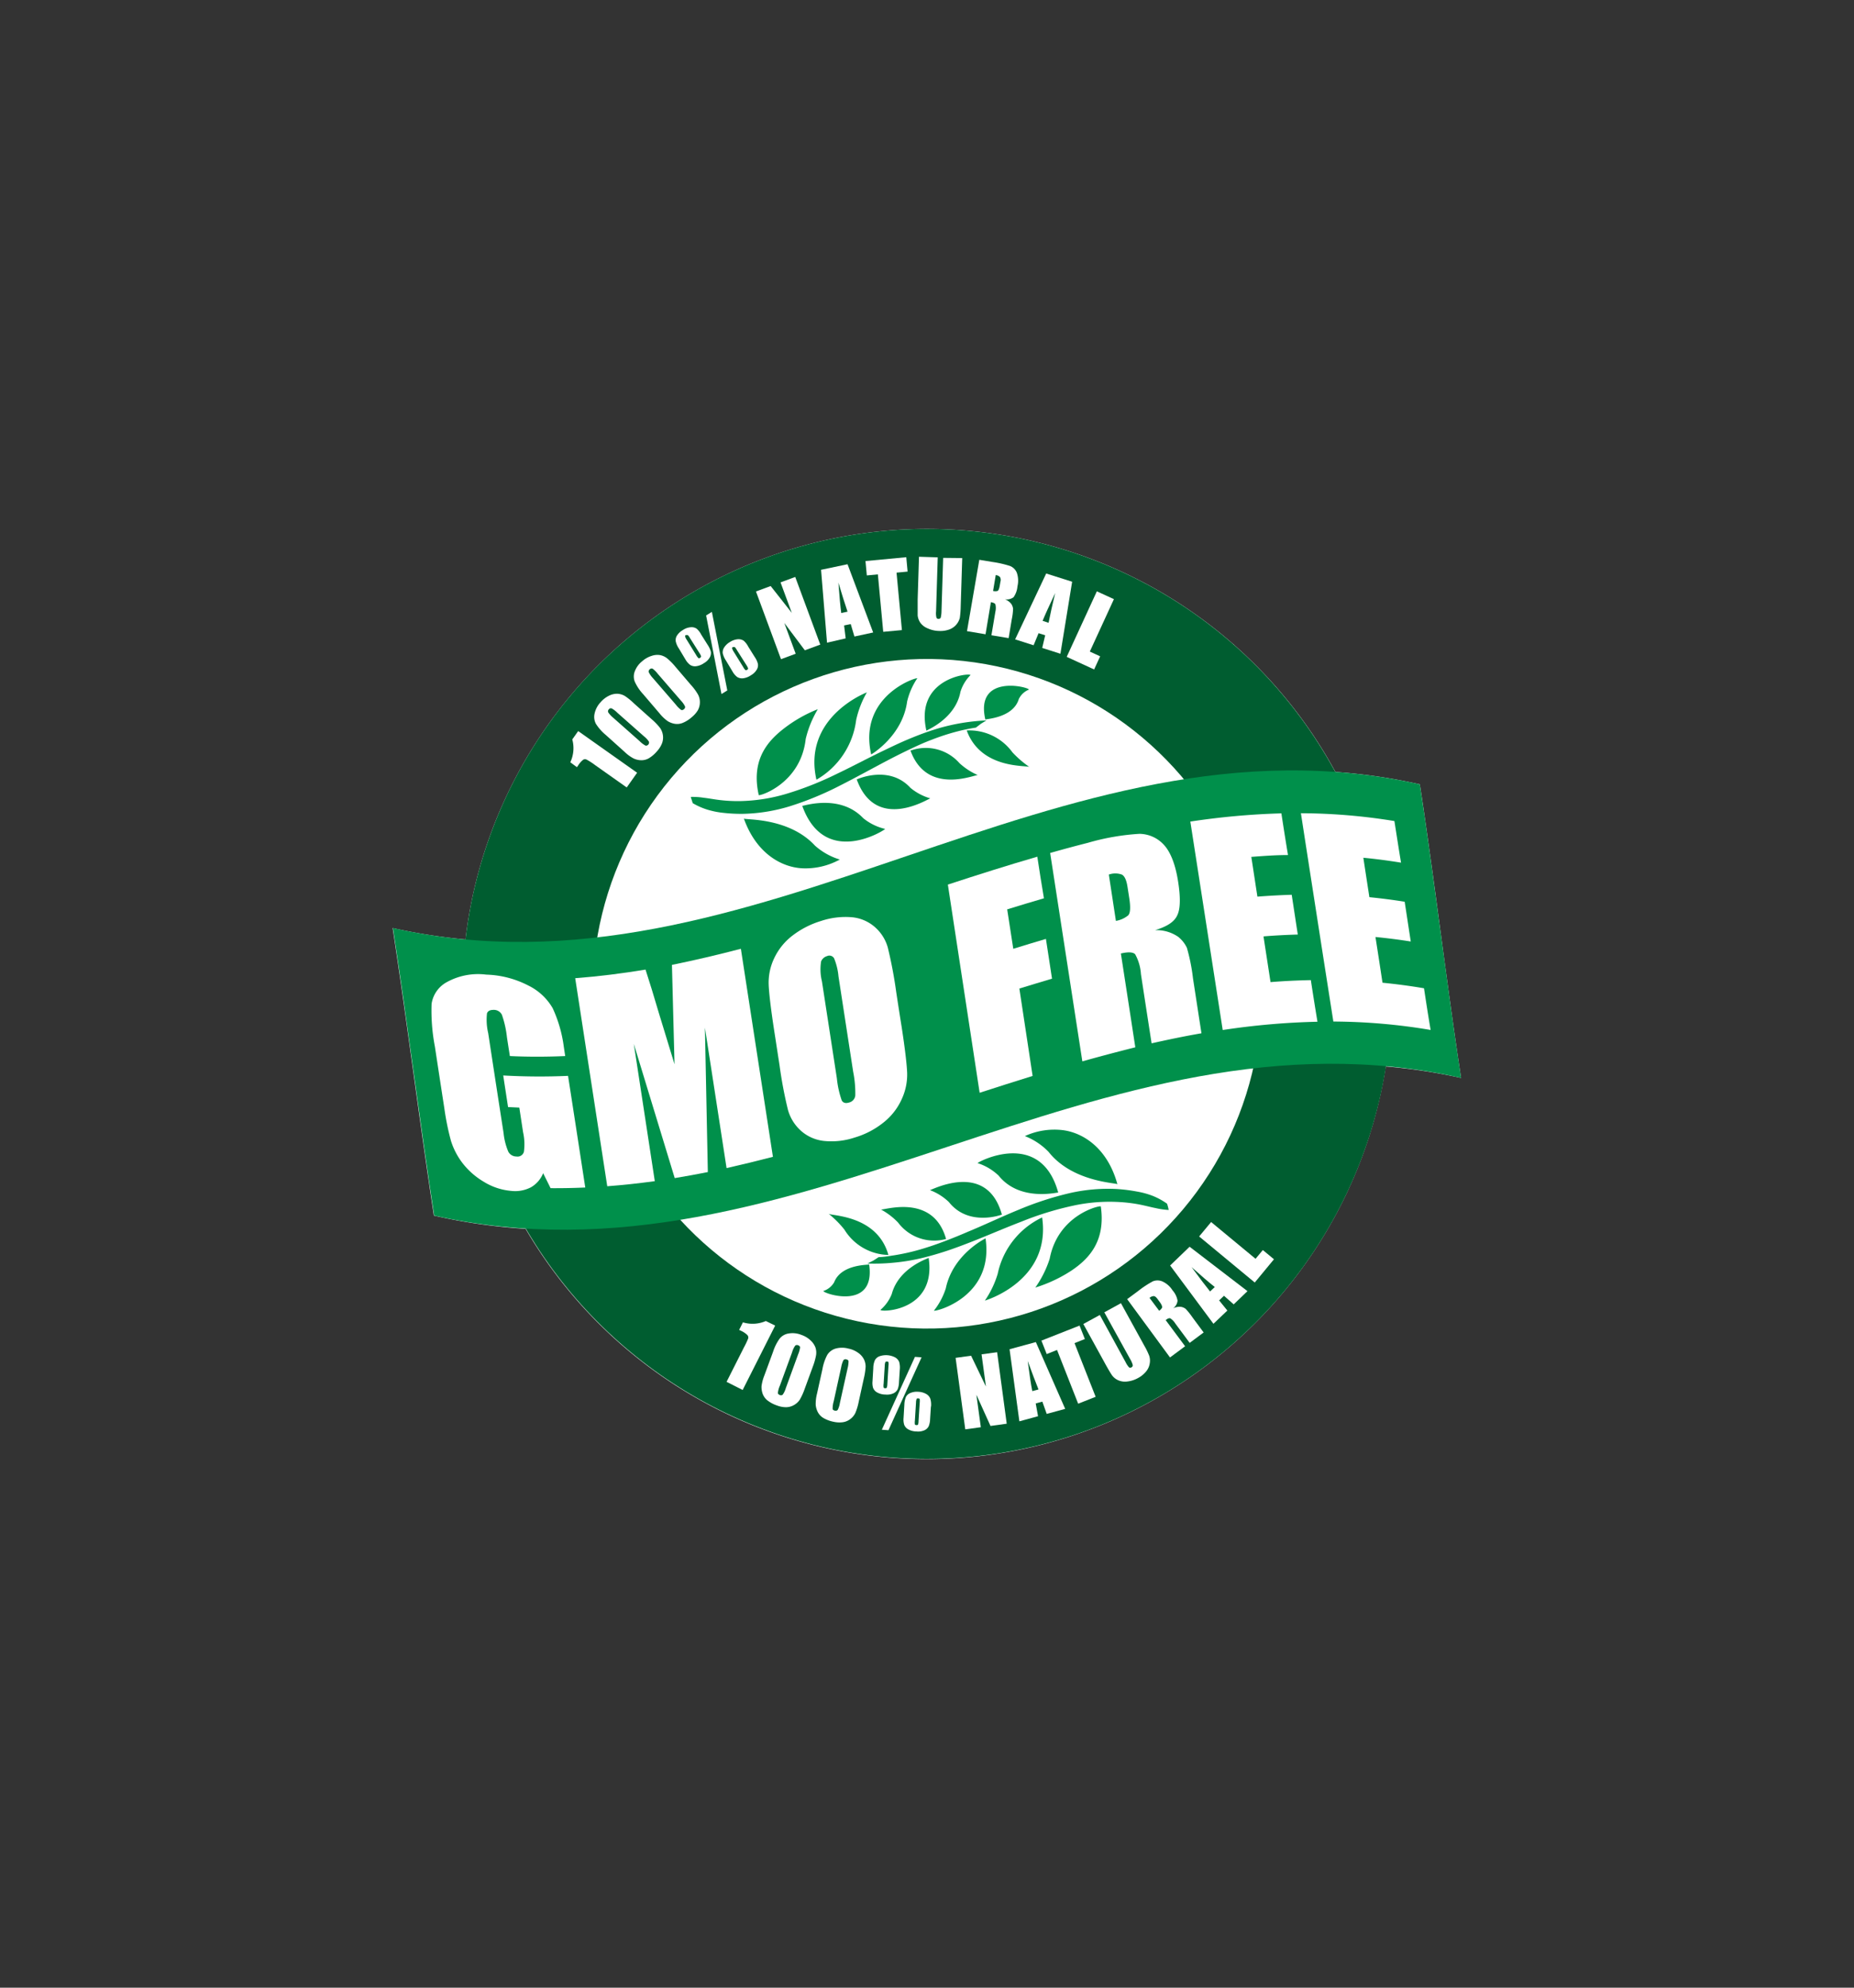
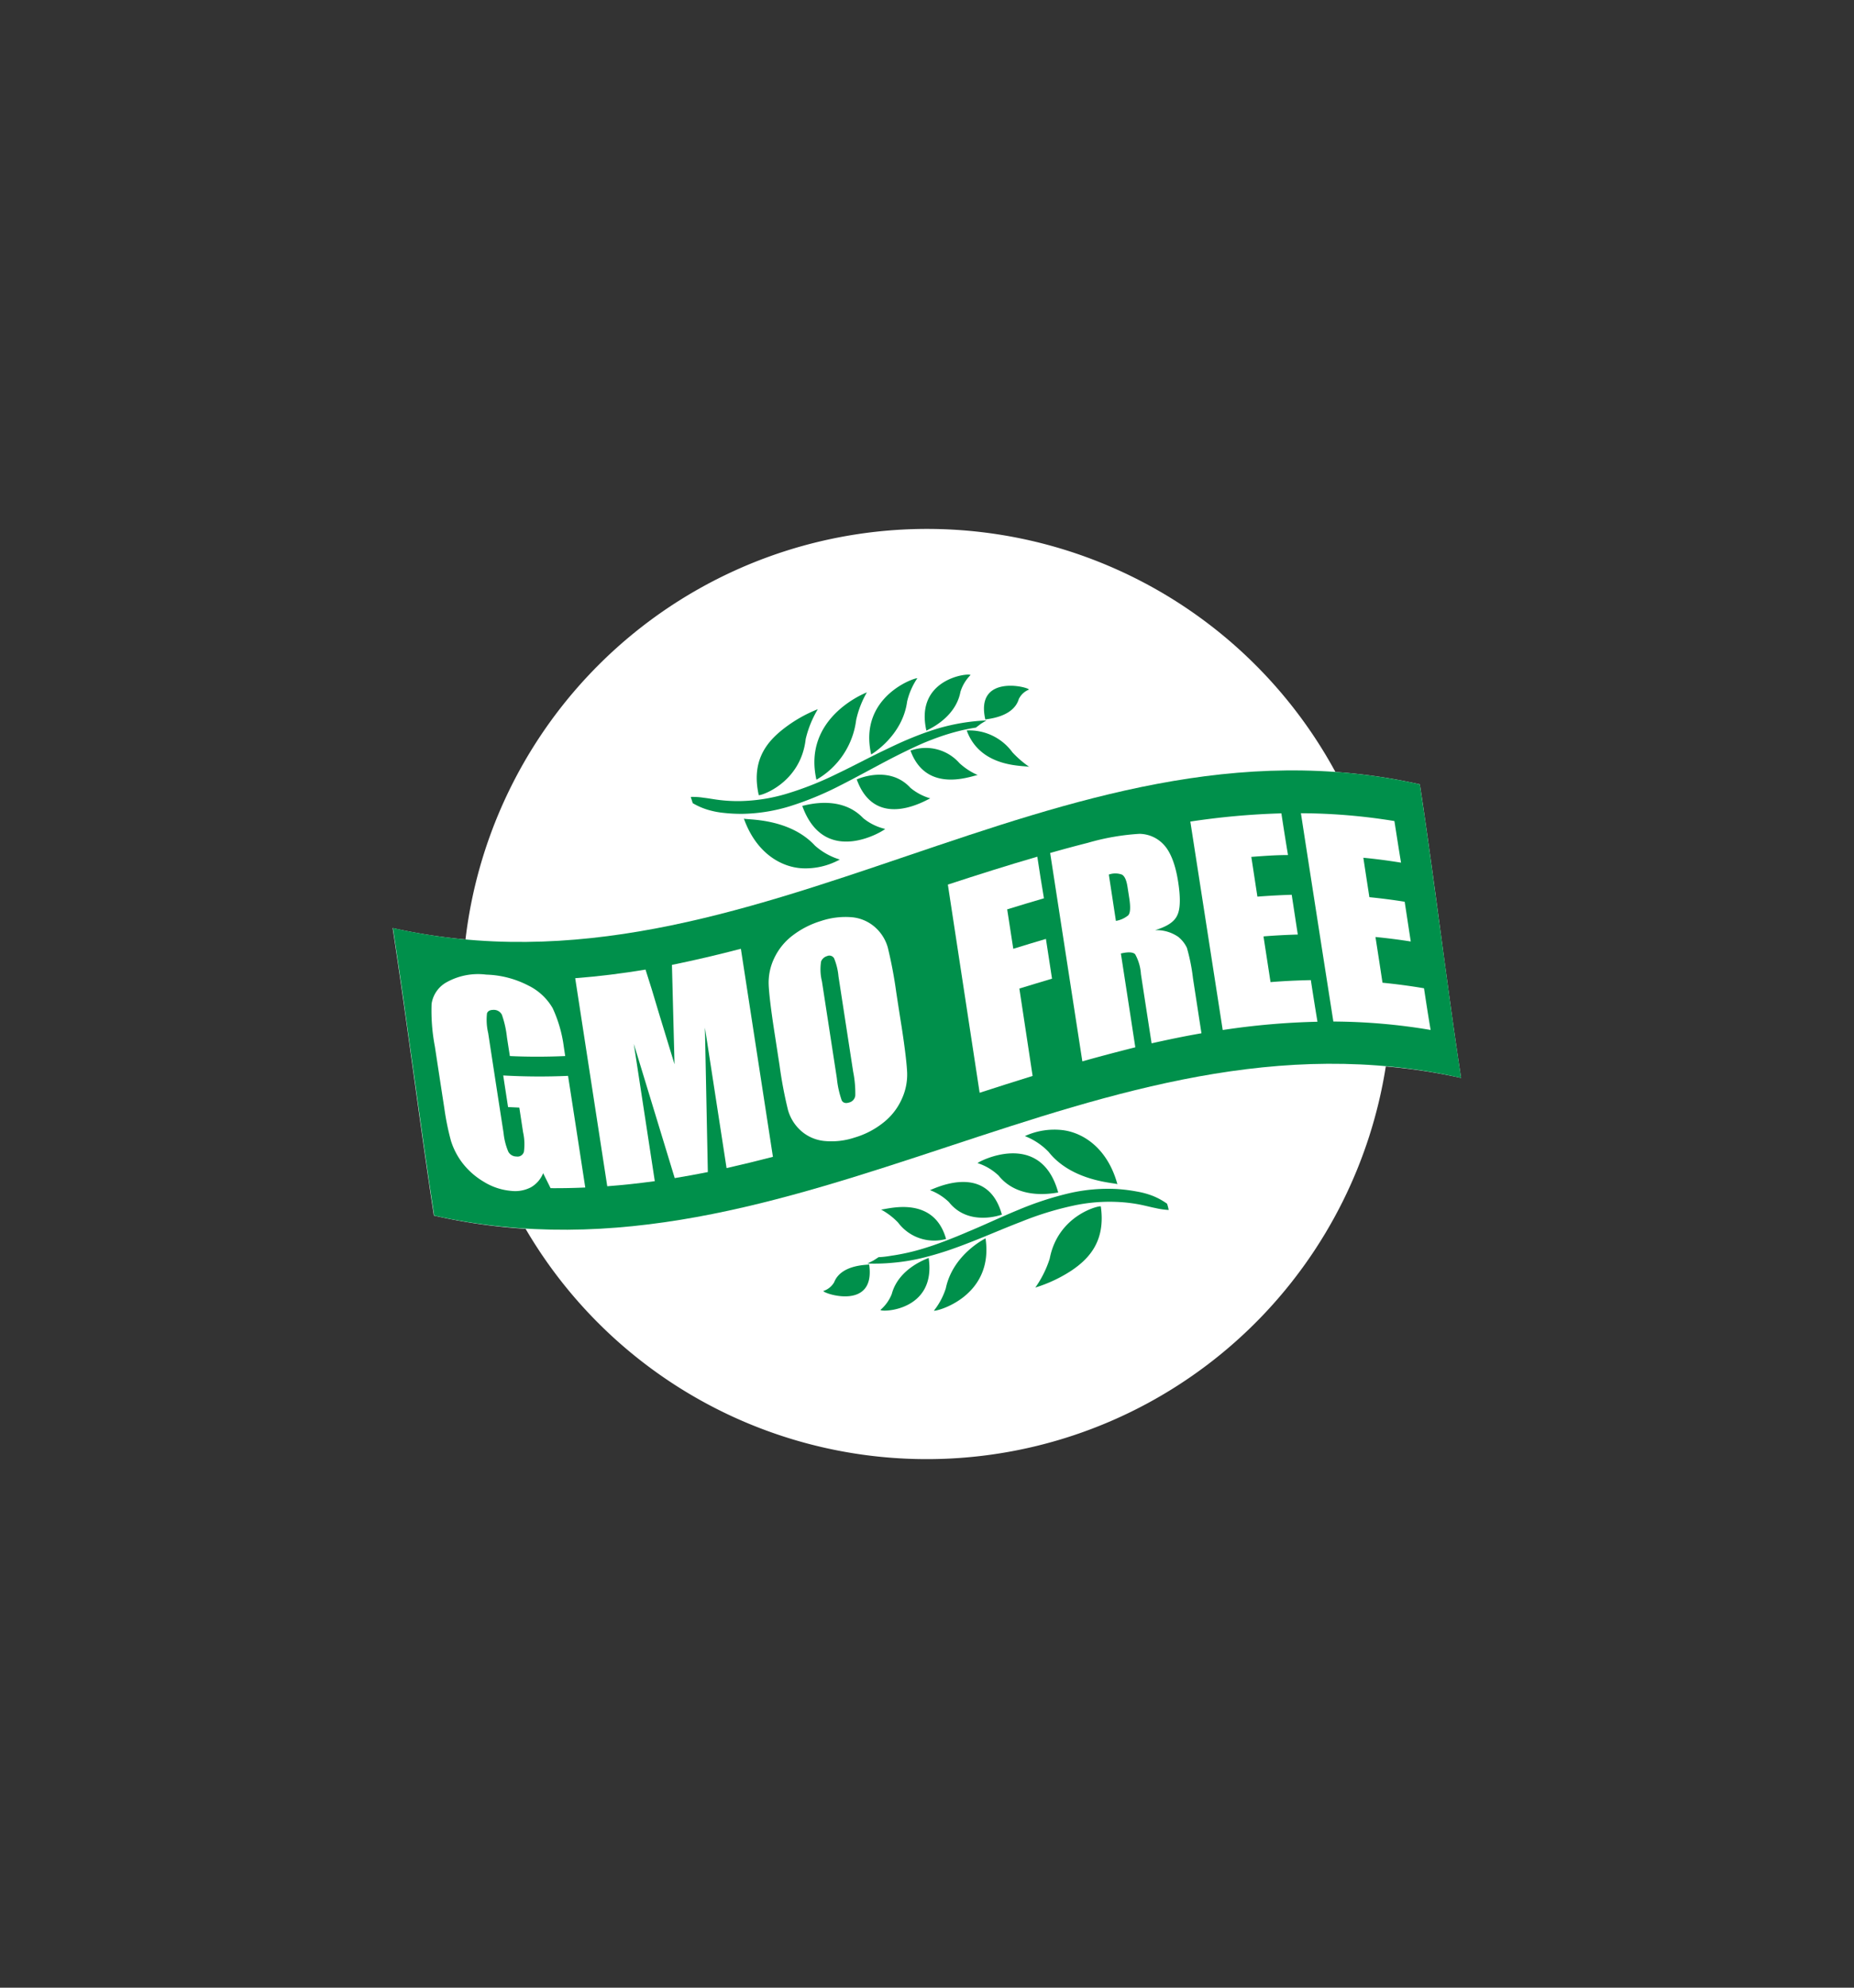
<svg xmlns="http://www.w3.org/2000/svg" id="Layer_1" data-name="Layer 1" viewBox="0 0 280 300">
  <rect x="0" y="0" width="280" height="300" fill="#333333" stroke="none" />
  <defs>
    <style>.cls-1{fill:#fff;}.cls-2{fill:#005d30;}.cls-3{fill:#00904b;}</style>
  </defs>
  <title>GMO LOGO</title>
  <path class="cls-1" d="M220.66,162.69c-2.08-13.5-4.15-30.81-6.23-44.31a85.48,85.48,0,0,0-12.75-1.87A70.19,70.19,0,0,0,70.3,141.79a85.55,85.55,0,0,1-11-1.72c2.08,13.5,4.15,29.9,6.23,43.4a87.6,87.6,0,0,0,13.85,2,70.18,70.18,0,0,0,129.91-24.51A86.07,86.07,0,0,1,220.66,162.69Z" />
-   <circle class="cls-2" cx="140" cy="150" r="70.18" transform="translate(-22.12 24.24) rotate(-9.17)" />
  <circle class="cls-1" cx="140" cy="150" r="50.53" transform="translate(-42.69 56.6) rotate(-19.9)" />
  <path class="cls-3" d="M112.34,123.54c.07.24,6.74-.24,10.74,4.09a10,10,0,0,0,3.75,2.1,10.77,10.77,0,0,1-5.69,1.32C118,130.88,114.22,128.8,112.34,123.54Z" />
  <path class="cls-3" d="M121.16,121.62c0,.11,5.62-1.91,9.2,1.86a8.16,8.16,0,0,0,3.32,1.63C133.71,125.23,124.56,131.11,121.16,121.62Z" />
  <path class="cls-3" d="M129.39,117.64s4.87-2.27,8.12,1.28a8.31,8.31,0,0,0,3,1.58C140.48,120.36,132.33,125.76,129.39,117.64Z" />
  <path class="cls-3" d="M137.51,113.29a6.78,6.78,0,0,1,7.4,1.9A10.09,10.09,0,0,0,147.7,117C147.61,116.72,140.05,120.28,137.51,113.29Z" />
  <path class="cls-3" d="M146,110.25a8.05,8.05,0,0,1,6.91,3.31,15.81,15.81,0,0,0,2.61,2.24C155.42,115.42,148.21,116.3,146,110.25Z" />
  <path class="cls-3" d="M114.59,120c.06.2,6.33-1.68,7.09-8.46a15.86,15.86,0,0,1,1.83-4.5,21,21,0,0,0-5.23,3C115.78,112,113.43,114.84,114.59,120Z" />
  <path class="cls-3" d="M123.3,117.68a12.12,12.12,0,0,0,6-9,14.48,14.48,0,0,1,1.62-4.18S121.16,108.19,123.3,117.68Z" />
  <path class="cls-3" d="M131.57,113.87s4.73-2.75,5.43-8a10.61,10.61,0,0,1,1.53-3.49C138.46,102.17,129.57,105,131.57,113.87Z" />
  <path class="cls-3" d="M139.91,110.28c0-.06,4.37-1.76,5.14-5.86a6.14,6.14,0,0,1,1.52-2.53C146.46,101.52,138.1,102.34,139.91,110.28Z" />
  <path class="cls-3" d="M148.81,108.6c0-.09,4.18-.21,5.05-3.08a2.87,2.87,0,0,1,1.54-1.44C155.27,103.65,147.23,101.71,148.81,108.6Z" />
  <path class="cls-3" d="M104.32,120.28a10.92,10.92,0,0,1,2,.13c.65.07,1.47.23,2.38.34a23.27,23.27,0,0,0,3,.16,26.29,26.29,0,0,0,7.07-1.1,49.37,49.37,0,0,0,7.59-3c2.53-1.2,5-2.54,7.4-3.67,1.18-.57,2.33-1.11,3.43-1.57s2.16-.87,3.15-1.2a30.62,30.62,0,0,1,4.86-1.24,31.63,31.63,0,0,1,3.79-.4c-.29.16-.57.34-.85.51l-.76.58s-.69.09-1.88.35a33.83,33.83,0,0,0-4.79,1.48c-1,.37-2,.82-3.1,1.34s-2.23,1.08-3.4,1.69c-2.35,1.23-4.83,2.61-7.34,3.88a47.58,47.58,0,0,1-7.56,3.12,25.88,25.88,0,0,1-7,1.15,23.44,23.44,0,0,1-3-.14,12.71,12.71,0,0,1-2.41-.47,10.22,10.22,0,0,1-2.28-1Z" />
  <path class="cls-3" d="M168.76,178.75c0-.24-6.74-.27-10.4-4.9a10,10,0,0,0-3.58-2.38,10.72,10.72,0,0,1,5.79-.89C163.68,171,167.29,173.37,168.76,178.75Z" />
  <path class="cls-3" d="M159.82,180c0-.11-5.75,1.47-9-2.56a8.19,8.19,0,0,0-3.18-1.89C147.58,175.42,157.15,170.27,159.82,180Z" />
  <path class="cls-3" d="M151.31,183.32s-5,1.89-8-1.89a8.35,8.35,0,0,0-2.88-1.81C140.46,179.77,149,175,151.31,183.32Z" />
  <path class="cls-3" d="M142.88,187a6.8,6.8,0,0,1-7.24-2.47,10.41,10.41,0,0,0-2.63-2C133.07,182.84,140.88,179.87,142.88,187Z" />
-   <path class="cls-3" d="M134.17,189.41a8,8,0,0,1-6.64-3.82,15,15,0,0,0-2.43-2.43C125.18,183.54,132.44,183.22,134.17,189.41Z" />
  <path class="cls-3" d="M166.25,182.09c-.05-.21-6.44,1.19-7.72,7.89a16,16,0,0,1-2.17,4.35,21.57,21.57,0,0,0,5.44-2.55C164.45,190,167,187.34,166.25,182.09Z" />
-   <path class="cls-3" d="M157.39,183.75a12.16,12.16,0,0,0-6.71,8.5,14.48,14.48,0,0,1-1.94,4.05S158.78,193.38,157.39,183.75Z" />
  <path class="cls-3" d="M148.84,186.91s-4.92,2.38-6,7.54a10.56,10.56,0,0,1-1.79,3.36C141.08,198.05,150.16,195.87,148.84,186.91Z" />
  <path class="cls-3" d="M140.25,189.85c0,.07-4.49,1.43-5.57,5.45a6.08,6.08,0,0,1-1.71,2.4C133.05,198.09,141.45,197.91,140.25,189.85Z" />
  <path class="cls-3" d="M131.26,190.84c0,.1-4.19-.1-5.28,2.69a2.92,2.92,0,0,1-1.64,1.32C124.43,195.28,132.29,197.84,131.26,190.84Z" />
  <path class="cls-3" d="M176.5,182.62a11.29,11.29,0,0,1-2-.29c-.64-.12-1.44-.34-2.34-.52a22.8,22.8,0,0,0-3-.38,25.88,25.88,0,0,0-7.12.55,47.38,47.38,0,0,0-7.8,2.41c-2.62,1-5.21,2.14-7.66,3.09-1.23.48-2.41.92-3.55,1.3s-2.22.69-3.22.95a29.94,29.94,0,0,1-5,.86,29.44,29.44,0,0,1-3.81.11l.89-.44c.27-.17.54-.34.8-.52,0,0,.7,0,1.9-.21a32.22,32.22,0,0,0,4.89-1.1c1-.3,2.07-.67,3.2-1.1s2.3-.9,3.52-1.43c2.43-1,5-2.23,7.61-3.3a48.43,48.43,0,0,1,7.77-2.53,26.09,26.09,0,0,1,7.12-.61,24.65,24.65,0,0,1,3,.38,12.36,12.36,0,0,1,2.36.64,10.44,10.44,0,0,1,2.19,1.19C176.37,182,176.44,182.3,176.5,182.62Z" />
  <path class="cls-3" d="M220.66,162.69c-54.81-12.3-100.28,33.08-155.09,20.78-2.08-13.5-4.15-29.9-6.23-43.4,54.81,12.3,100.28-34,155.09-21.69C216.51,131.88,218.58,149.19,220.66,162.69Z" />
  <path class="cls-1" d="M85.36,159.39c-2.77.12-5.56.13-8.36,0-.15-1-.3-1.9-.44-2.85a15.2,15.2,0,0,0-.76-3.38,1.35,1.35,0,0,0-1.25-.74c-.52,0-.84.14-1,.51a8.78,8.78,0,0,0,.18,3q1.15,7.54,2.32,15.07a9.8,9.8,0,0,0,.71,2.81,1.38,1.38,0,0,0,1.22.74,1,1,0,0,0,1.14-.7A8.29,8.29,0,0,0,79,170.9l-.57-3.73-1.7-.08c-.24-1.59-.49-3.18-.73-4.77a97,97,0,0,0,9.79.06q1.31,8.43,2.6,16.85c-1.74.08-3.49.11-5.24.1-.37-.76-.75-1.51-1.12-2.26a4.32,4.32,0,0,1-1.83,2.12,5.19,5.19,0,0,1-3,.55,9.38,9.38,0,0,1-4.16-1.39,11.31,11.31,0,0,1-3.23-2.86,10.89,10.89,0,0,1-1.7-3.29,39.15,39.15,0,0,1-1-4.9q-.72-4.67-1.43-9.33a28.81,28.81,0,0,1-.5-6.46,4.48,4.48,0,0,1,2.34-3.3,9.78,9.78,0,0,1,5.92-1.11,14.71,14.71,0,0,1,6.34,1.64,8.6,8.6,0,0,1,3.69,3.43A20,20,0,0,1,85.15,158Z" />
  <path class="cls-1" d="M111.89,143.2q2.42,15.69,4.84,31.4c-2.35.61-4.69,1.18-7,1.7l-3.27-21.2q.23,10.91.44,21.8c-1.67.33-3.35.64-5,.91q-3.09-10.11-6.18-20.26,1.59,10.37,3.17,20.72c-2.38.33-4.78.59-7.18.77q-2.43-15.71-4.84-31.4c3.57-.27,7.11-.72,10.62-1.3q.9,2.76,2,6.51c.79,2.6,1.59,5.19,2.38,7.78q-.19-7.5-.39-15C104.91,144.93,108.41,144.11,111.89,143.2Z" />
  <path class="cls-1" d="M136.19,155.11q.72,4.72.81,6.77a8.79,8.79,0,0,1-.81,4,9.4,9.4,0,0,1-2.71,3.5,12.67,12.67,0,0,1-4.41,2.31,11.06,11.06,0,0,1-4.55.52A6.23,6.23,0,0,1,121,170.7a6.64,6.64,0,0,1-2-3.19,64.42,64.42,0,0,1-1.27-6.73c-.28-1.79-.55-3.58-.83-5.37q-.72-4.74-.81-6.76a8.55,8.55,0,0,1,.82-4,9.28,9.28,0,0,1,2.72-3.4A13.53,13.53,0,0,1,124,139a11.69,11.69,0,0,1,4.55-.57,6.1,6.1,0,0,1,3.53,1.45,6.39,6.39,0,0,1,2,3.13,66.54,66.54,0,0,1,1.27,6.71Q135.76,152.43,136.19,155.11Zm-9.56-7.76a9.29,9.29,0,0,0-.67-2.73.83.83,0,0,0-1.07-.31,1.38,1.38,0,0,0-.88.79,7.52,7.52,0,0,0,.12,3q1.13,7.33,2.26,14.67a14.33,14.33,0,0,0,.73,3.31c.21.38.59.49,1.12.32a1.22,1.22,0,0,0,.93-1.06,16.47,16.47,0,0,0-.32-3.58Z" />
  <path class="cls-1" d="M143.15,133.51c4.49-1.47,9-2.9,13.51-4.21.32,2.09.64,4.19,1,6.28q-2.77.81-5.55,1.67c.31,2,.61,4,.92,5.95,1.64-.51,3.29-1,4.93-1.49q.47,3,.92,6c-1.64.48-3.29,1-4.93,1.49q1,6.58,2,13.19c-2.66.82-5.32,1.68-8,2.54Z" />
  <path class="cls-1" d="M158.6,128.74q2.84-.81,5.68-1.53a35.62,35.62,0,0,1,7.8-1.36,5.08,5.08,0,0,1,3.67,1.63c1,1.06,1.77,2.94,2.18,5.62q.57,3.66-.15,5.08c-.47,1-1.59,1.68-3.33,2.21a5.75,5.75,0,0,1,3.48,1,4.7,4.7,0,0,1,1.32,1.66,28.56,28.56,0,0,1,.92,4.61c.43,2.77.85,5.53,1.28,8.29-2.53.44-5,.95-7.53,1.52q-.81-5.22-1.61-10.44a7.14,7.14,0,0,0-.87-3q-.49-.51-2.16-.12c.73,4.72,1.46,9.45,2.18,14.16q-4,1-8,2.12Zm8.86,3.25c.36,2.33.71,4.66,1.07,7a4,4,0,0,0,1.85-.83c.33-.34.38-1.2.17-2.58l-.27-1.73c-.15-1-.43-1.61-.83-1.84A2.89,2.89,0,0,0,167.46,132Z" />
  <path class="cls-1" d="M179.77,124a112.39,112.39,0,0,1,13.75-1.24c.32,2.1.65,4.19,1,6.29-1.85,0-3.7.14-5.54.28.31,2,.61,4,.92,6,1.72-.13,3.44-.23,5.18-.28.31,2,.61,4,.92,6-1.74.05-3.46.14-5.18.28.35,2.3.71,4.6,1.06,6.9q3-.24,6.09-.3.48,3.15,1,6.28a111.86,111.86,0,0,0-14.31,1.25Z" />
  <path class="cls-1" d="M196.47,122.74a89.48,89.48,0,0,1,14.12,1.18c.33,2.09.65,4.19,1,6.28-1.91-.31-3.8-.56-5.69-.74.3,2,.61,4,.91,5.95,1.77.18,3.55.4,5.33.69.31,2,.61,4,.92,6q-2.67-.42-5.33-.68.54,3.45,1.06,6.9c2.08.21,4.17.48,6.27.84.32,2.1.64,4.19,1,6.29a90.18,90.18,0,0,0-14.69-1.27Q198.9,138.45,196.47,122.74Z" />
  <path class="cls-1" d="M117.07,200.07l-4.91,9.72-2.43-1.23,2.63-5.21A12.45,12.45,0,0,0,113,202a.56.56,0,0,0-.13-.5,3.33,3.33,0,0,0-1-.66l-.24-.12.57-1.14a5,5,0,0,0,3.46-.2Z" />
  <path class="cls-1" d="M122.77,206.23l-1.25,3.41a9.18,9.18,0,0,1-.75,1.64,2.56,2.56,0,0,1-.89.8,2.44,2.44,0,0,1-1.2.31,3.83,3.83,0,0,1-1.33-.26,4.88,4.88,0,0,1-1.45-.77,2.26,2.26,0,0,1-.72-1,3.07,3.07,0,0,1-.17-1.14,6.56,6.56,0,0,1,.43-1.63l1.31-3.56a7.14,7.14,0,0,1,1-2,2.17,2.17,0,0,1,1.38-.77,3.53,3.53,0,0,1,1.91.22,3.78,3.78,0,0,1,1.39.84,2.76,2.76,0,0,1,.73,1.08,2.5,2.5,0,0,1,.09,1.12A9.56,9.56,0,0,1,122.77,206.23Zm-2.24-1.8a4.16,4.16,0,0,0,.3-1.05c0-.16-.1-.27-.3-.34a.39.39,0,0,0-.45.08,3.31,3.31,0,0,0-.46,1l-1.83,5a3.62,3.62,0,0,0-.31,1.11c0,.14.11.25.3.32a.38.38,0,0,0,.45-.08,3.27,3.27,0,0,0,.44-.94Z" />
  <path class="cls-1" d="M130.47,208l-.78,3.55a8.58,8.58,0,0,1-.52,1.73,2.55,2.55,0,0,1-.77.91,2.37,2.37,0,0,1-1.15.47,4,4,0,0,1-1.36-.07,5,5,0,0,1-1.53-.57,2.27,2.27,0,0,1-.86-.91,3,3,0,0,1-.31-1.1,6.43,6.43,0,0,1,.2-1.67l.82-3.71a7.33,7.33,0,0,1,.73-2.14,2.23,2.23,0,0,1,1.26-.95,3.64,3.64,0,0,1,1.92,0,3.8,3.8,0,0,1,1.5.65,2.68,2.68,0,0,1,.87,1,2.55,2.55,0,0,1,.24,1.09A9.68,9.68,0,0,1,130.47,208ZM128,206.55a4.48,4.48,0,0,0,.15-1.08c0-.16-.14-.26-.34-.3a.38.38,0,0,0-.44.14,3.87,3.87,0,0,0-.32,1l-1.14,5.19a3.82,3.82,0,0,0-.16,1.13c0,.14.14.23.34.28a.39.39,0,0,0,.44-.14,3.43,3.43,0,0,0,.31-1Z" />
  <path class="cls-1" d="M135.89,206.73l-.12,1.87a3.18,3.18,0,0,1-.2,1.08,1.38,1.38,0,0,1-.63.61,2.38,2.38,0,0,1-1.22.19,2.62,2.62,0,0,1-1.29-.34,1.36,1.36,0,0,1-.57-.66,2.64,2.64,0,0,1-.09-1l.12-2a3,3,0,0,1,.24-1.18,1.27,1.27,0,0,1,.67-.59,3,3,0,0,1,2.4.17,1.41,1.41,0,0,1,.6.68A3.23,3.23,0,0,1,135.89,206.73Zm3.29-1.87-5,11-1-.07,5-11Zm-5,1.29a1.64,1.64,0,0,0,0-.54c0-.07-.1-.11-.23-.11a.23.23,0,0,0-.24.09,1.54,1.54,0,0,0-.09.52l-.17,2.74a1.81,1.81,0,0,0,0,.57c0,.06.11.1.24.11a.25.25,0,0,0,.24-.1,1.9,1.9,0,0,0,.08-.5Zm6.41,6.14-.12,1.88a3.2,3.2,0,0,1-.21,1.08,1.29,1.29,0,0,1-.63.61,2.34,2.34,0,0,1-1.21.19,2.62,2.62,0,0,1-1.29-.34,1.36,1.36,0,0,1-.57-.66,2.66,2.66,0,0,1-.1-1.05l.12-2a3.47,3.47,0,0,1,.24-1.17,1.3,1.3,0,0,1,.68-.59,2.49,2.49,0,0,1,1.17-.18,2.64,2.64,0,0,1,1.24.35,1.41,1.41,0,0,1,.59.69A3.11,3.11,0,0,1,140.61,212.29Zm-1.69-.57a2.6,2.6,0,0,0,0-.54q0-.1-.24-.12c-.12,0-.2,0-.23.09a1.63,1.63,0,0,0-.09.53l-.17,2.74a2.1,2.1,0,0,0,0,.56c0,.06.11.1.24.11a.23.23,0,0,0,.24-.09,1.71,1.71,0,0,0,.07-.5Z" />
  <polygon class="cls-1" points="150.59 204.09 152.04 214.88 149.59 215.22 147.46 210.51 148.13 215.41 145.78 215.73 144.32 204.94 146.66 204.62 148.9 209.27 148.24 204.41 150.59 204.09" />
  <path class="cls-1" d="M156.44,202.56l4.43,10.08-2.79.76-.66-1.85-1,.27.35,1.93-2.82.77-1.48-10.88Zm.4,7.15c-.47-1.15-1-2.59-1.63-4.3.27,2.09.5,3.61.69,4.55Z" />
  <polygon class="cls-1" points="163.04 200.07 163.84 202.1 162.28 202.72 165.47 210.82 162.83 211.86 159.64 203.75 158.08 204.37 157.28 202.34 163.04 200.07" />
  <path class="cls-1" d="M169.29,196.69l3.51,6.38a11.24,11.24,0,0,1,.76,1.56,2.34,2.34,0,0,1,.08,1.14,2.49,2.49,0,0,1-.53,1.2,3.93,3.93,0,0,1-1.21,1,4.3,4.3,0,0,1-1.66.54,2.56,2.56,0,0,1-1.39-.2,2.38,2.38,0,0,1-.91-.74c-.22-.32-.63-1-1.22-2.09l-3.11-5.65,2.49-1.36L170,205.6a3.21,3.21,0,0,0,.51.77.31.31,0,0,0,.37,0,.33.33,0,0,0,.19-.36,3.69,3.69,0,0,0-.42-.94l-3.87-7Z" />
  <path class="cls-1" d="M170.23,196.08l1.61-1.19a15.24,15.24,0,0,1,2.27-1.5,1.88,1.88,0,0,1,1.4,0,3.53,3.53,0,0,1,1.57,1.36,3.15,3.15,0,0,1,.76,1.56,1.62,1.62,0,0,1-.68,1.16,2.14,2.14,0,0,1,1.24-.22,1.61,1.61,0,0,1,.67.3,10.79,10.79,0,0,1,1,1.25l1.71,2.31-2.11,1.57-2.16-2.91a2.52,2.52,0,0,0-.76-.79c-.15-.06-.39,0-.7.27l2.93,3.94-2.28,1.69Zm3.38-.19,1.45,1.94a1.26,1.26,0,0,0,.46-.5c0-.15-.07-.41-.36-.8l-.35-.48c-.21-.28-.39-.42-.56-.43A1,1,0,0,0,173.61,195.89Z" />
  <path class="cls-1" d="M179.66,188.17l8.74,6.7-2.08,2-1.47-1.3-.73.7,1.24,1.53-2.1,2L176.72,191Zm3.8,6.08c-1-.79-2.13-1.78-3.5-3q1.88,2.55,2.79,3.67Z" />
  <polygon class="cls-1" points="182.91 184.44 189.62 189.99 190.72 188.67 192.4 190.06 189.5 193.57 181.1 186.62 182.91 184.44" />
  <path class="cls-1" d="M87.32,110.34l8.9,6.29-1.57,2.22-4.77-3.37a10,10,0,0,0-1.28-.83.56.56,0,0,0-.5,0,3.3,3.3,0,0,0-.81.92l-.16.22-1-.74a5,5,0,0,0,.3-3.45Z" />
  <path class="cls-1" d="M95.74,106.16l2.71,2.42a8.59,8.59,0,0,1,1.25,1.31,2.52,2.52,0,0,1,.42,1.12,2.46,2.46,0,0,1-.16,1.23,4,4,0,0,1-.73,1.14A5,5,0,0,1,98,114.44a2.24,2.24,0,0,1-1.21.3,2.83,2.83,0,0,1-1.11-.27,5.9,5.9,0,0,1-1.36-1l-2.83-2.54A7.24,7.24,0,0,1,90,109.25a2.23,2.23,0,0,1-.2-1.56,3.62,3.62,0,0,1,.9-1.7,4.05,4.05,0,0,1,1.3-1,2.68,2.68,0,0,1,1.28-.28,2.51,2.51,0,0,1,1.07.32A9.39,9.39,0,0,1,95.74,106.16Zm-2.5,1.42a3.84,3.84,0,0,0-.86-.66.37.37,0,0,0-.43.14.41.41,0,0,0-.09.46,3.82,3.82,0,0,0,.73.79l4,3.54a3.79,3.79,0,0,0,.91.69.47.47,0,0,0,.5-.61,3.3,3.3,0,0,0-.7-.76Z" />
  <path class="cls-1" d="M102,100.63l2.36,2.76a8,8,0,0,1,1.07,1.46,2.45,2.45,0,0,1,.27,1.16,2.51,2.51,0,0,1-.32,1.21,4,4,0,0,1-.88,1,4.78,4.78,0,0,1-1.38.88,2.24,2.24,0,0,1-1.24.14,3,3,0,0,1-1.06-.41,6.2,6.2,0,0,1-1.22-1.17l-2.47-2.89a7.06,7.06,0,0,1-1.26-1.88,2.13,2.13,0,0,1,0-1.57A3.56,3.56,0,0,1,97,99.79a3.84,3.84,0,0,1,1.42-.8,2.62,2.62,0,0,1,1.3-.11,2.49,2.49,0,0,1,1,.46A9.06,9.06,0,0,1,102,100.63Zm-2.66,1.07a4.28,4.28,0,0,0-.77-.77.38.38,0,0,0-.44.09.4.4,0,0,0-.15.44,3.66,3.66,0,0,0,.62.88l3.46,4a4,4,0,0,0,.81.81.4.4,0,0,0,.42-.11.38.38,0,0,0,.16-.43,3.33,3.33,0,0,0-.6-.85Z" />
  <path class="cls-1" d="M105.9,95.78l1,1.59a3.45,3.45,0,0,1,.46,1,1.35,1.35,0,0,1-.17.86,2.27,2.27,0,0,1-.88.86,2.64,2.64,0,0,1-1.25.47,1.37,1.37,0,0,1-.84-.21,2.73,2.73,0,0,1-.69-.8l-1-1.67a3.11,3.11,0,0,1-.48-1.1,1.27,1.27,0,0,1,.2-.87,2.54,2.54,0,0,1,.87-.81,2.44,2.44,0,0,1,1.2-.43,1.36,1.36,0,0,1,.88.21A2.92,2.92,0,0,1,105.9,95.78Zm-1.71.5a1.64,1.64,0,0,0-.32-.43c-.06,0-.15,0-.26,0s-.15.13-.14.21a1.53,1.53,0,0,0,.23.48l1.44,2.33a2,2,0,0,0,.34.46.27.27,0,0,0,.26-.05c.1-.07.15-.14.14-.22a1.52,1.52,0,0,0-.22-.45Zm3.32-3.93,2.33,11.86-.88.54-2.32-11.86ZM113,97.59l1,1.6a3.1,3.1,0,0,1,.46,1,1.26,1.26,0,0,1-.16.86,2.34,2.34,0,0,1-.88.86,2.64,2.64,0,0,1-1.25.47,1.4,1.4,0,0,1-.85-.21,2.72,2.72,0,0,1-.68-.8l-1-1.67a3.38,3.38,0,0,1-.49-1.1,1.34,1.34,0,0,1,.21-.87,2.52,2.52,0,0,1,.86-.82,2.61,2.61,0,0,1,1.21-.43,1.41,1.41,0,0,1,.88.22A3,3,0,0,1,113,97.59Zm-1.72.51a2.12,2.12,0,0,0-.31-.44c-.07,0-.15,0-.26,0s-.15.14-.14.21a1.82,1.82,0,0,0,.23.48l1.45,2.34a1.9,1.9,0,0,0,.33.45.27.27,0,0,0,.26-.05c.1-.06.15-.13.14-.21a1.81,1.81,0,0,0-.23-.46Z" />
  <polygon class="cls-1" points="120.1 87.08 123.88 97.29 121.55 98.15 118.45 94.02 120.17 98.67 117.95 99.49 114.17 89.27 116.39 88.45 119.58 92.5 117.88 87.9 120.1 87.08" />
  <path class="cls-1" d="M128,85.16l3.87,10.3-2.83.61-.56-1.88-1,.21.24,1.95L124.9,97,124,86Zm0,7.16c-.4-1.18-.86-2.64-1.38-4.39.15,2.1.3,3.63.43,4.59Z" />
  <polygon class="cls-1" points="136.87 84.1 137.07 86.27 135.4 86.43 136.21 95.1 133.39 95.36 132.58 86.69 130.91 86.85 130.71 84.68 136.87 84.1" />
  <path class="cls-1" d="M145.32,84.23l-.23,7.28a14.4,14.4,0,0,1-.13,1.73A2.53,2.53,0,0,1,143.38,95a3.9,3.9,0,0,1-1.54.23,4.3,4.3,0,0,1-1.71-.38A2.57,2.57,0,0,1,139,94a2.39,2.39,0,0,1-.41-1.11c0-.38,0-1.19,0-2.42l.2-6.44,2.83.09-.25,8.16a2.88,2.88,0,0,0,.05.91.28.28,0,0,0,.3.21.33.33,0,0,0,.36-.2,4.65,4.65,0,0,0,.11-1l.25-8Z" />
  <path class="cls-1" d="M147.9,84.49l2,.33a16.12,16.12,0,0,1,2.66.61,1.87,1.87,0,0,1,1,1,3.65,3.65,0,0,1,.1,2.07,3.28,3.28,0,0,1-.59,1.64,1.71,1.71,0,0,1-1.32.31,2.12,2.12,0,0,1,1,.73,1.7,1.7,0,0,1,.25.7,9.12,9.12,0,0,1-.2,1.6l-.47,2.83-2.6-.43.6-3.57a2.44,2.44,0,0,0,0-1.09c-.07-.16-.3-.27-.68-.33l-.81,4.84-2.8-.47Zm2.48,2.31-.4,2.39a1.32,1.32,0,0,0,.68,0c.14-.07.25-.33.33-.81l.1-.59a.87.87,0,0,0-.07-.7A1,1,0,0,0,150.38,86.8Z" />
  <path class="cls-1" d="M161.92,87.8l-1.77,10.87-2.75-.88.45-1.91-1-.31-.75,1.82-2.79-.89L158,86.56ZM158.36,94c.24-1.22.57-2.72,1-4.49-.9,1.9-1.54,3.3-1.9,4.19Z" />
  <polygon class="cls-1" points="168.23 90.43 164.59 98.34 166.15 99.06 165.24 101.04 161.1 99.14 165.65 89.25 168.23 90.43" />
</svg>